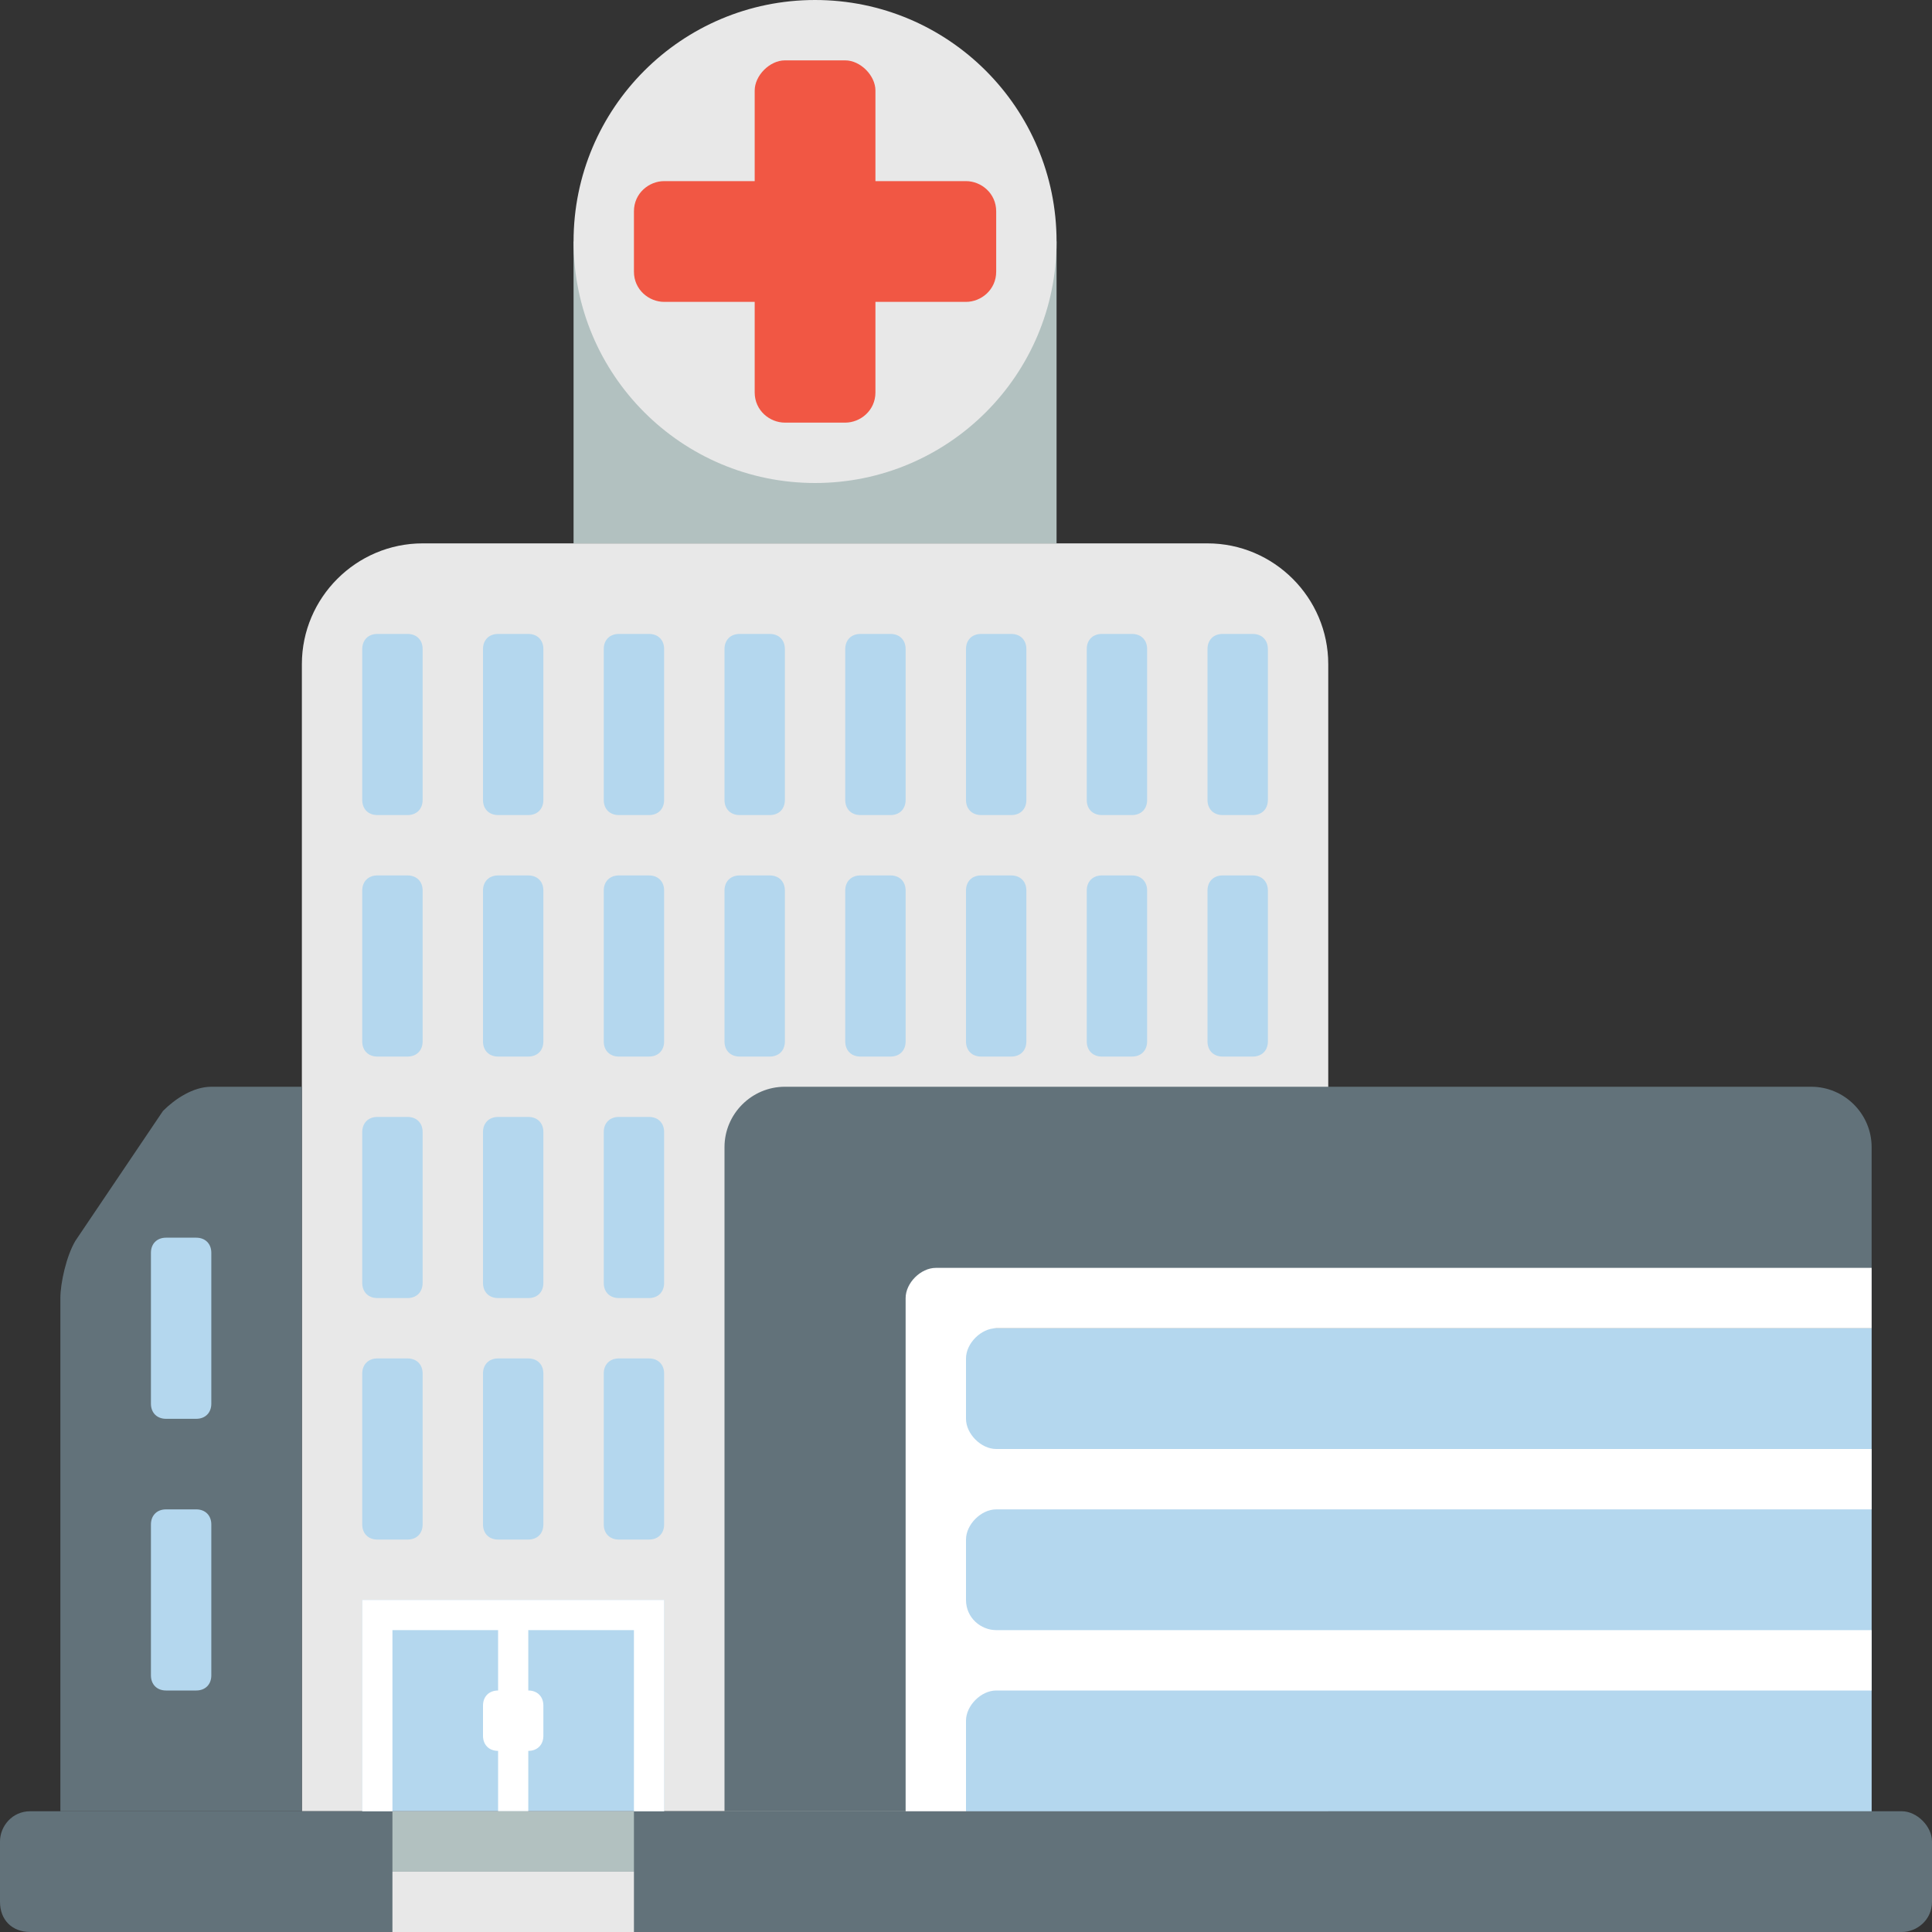
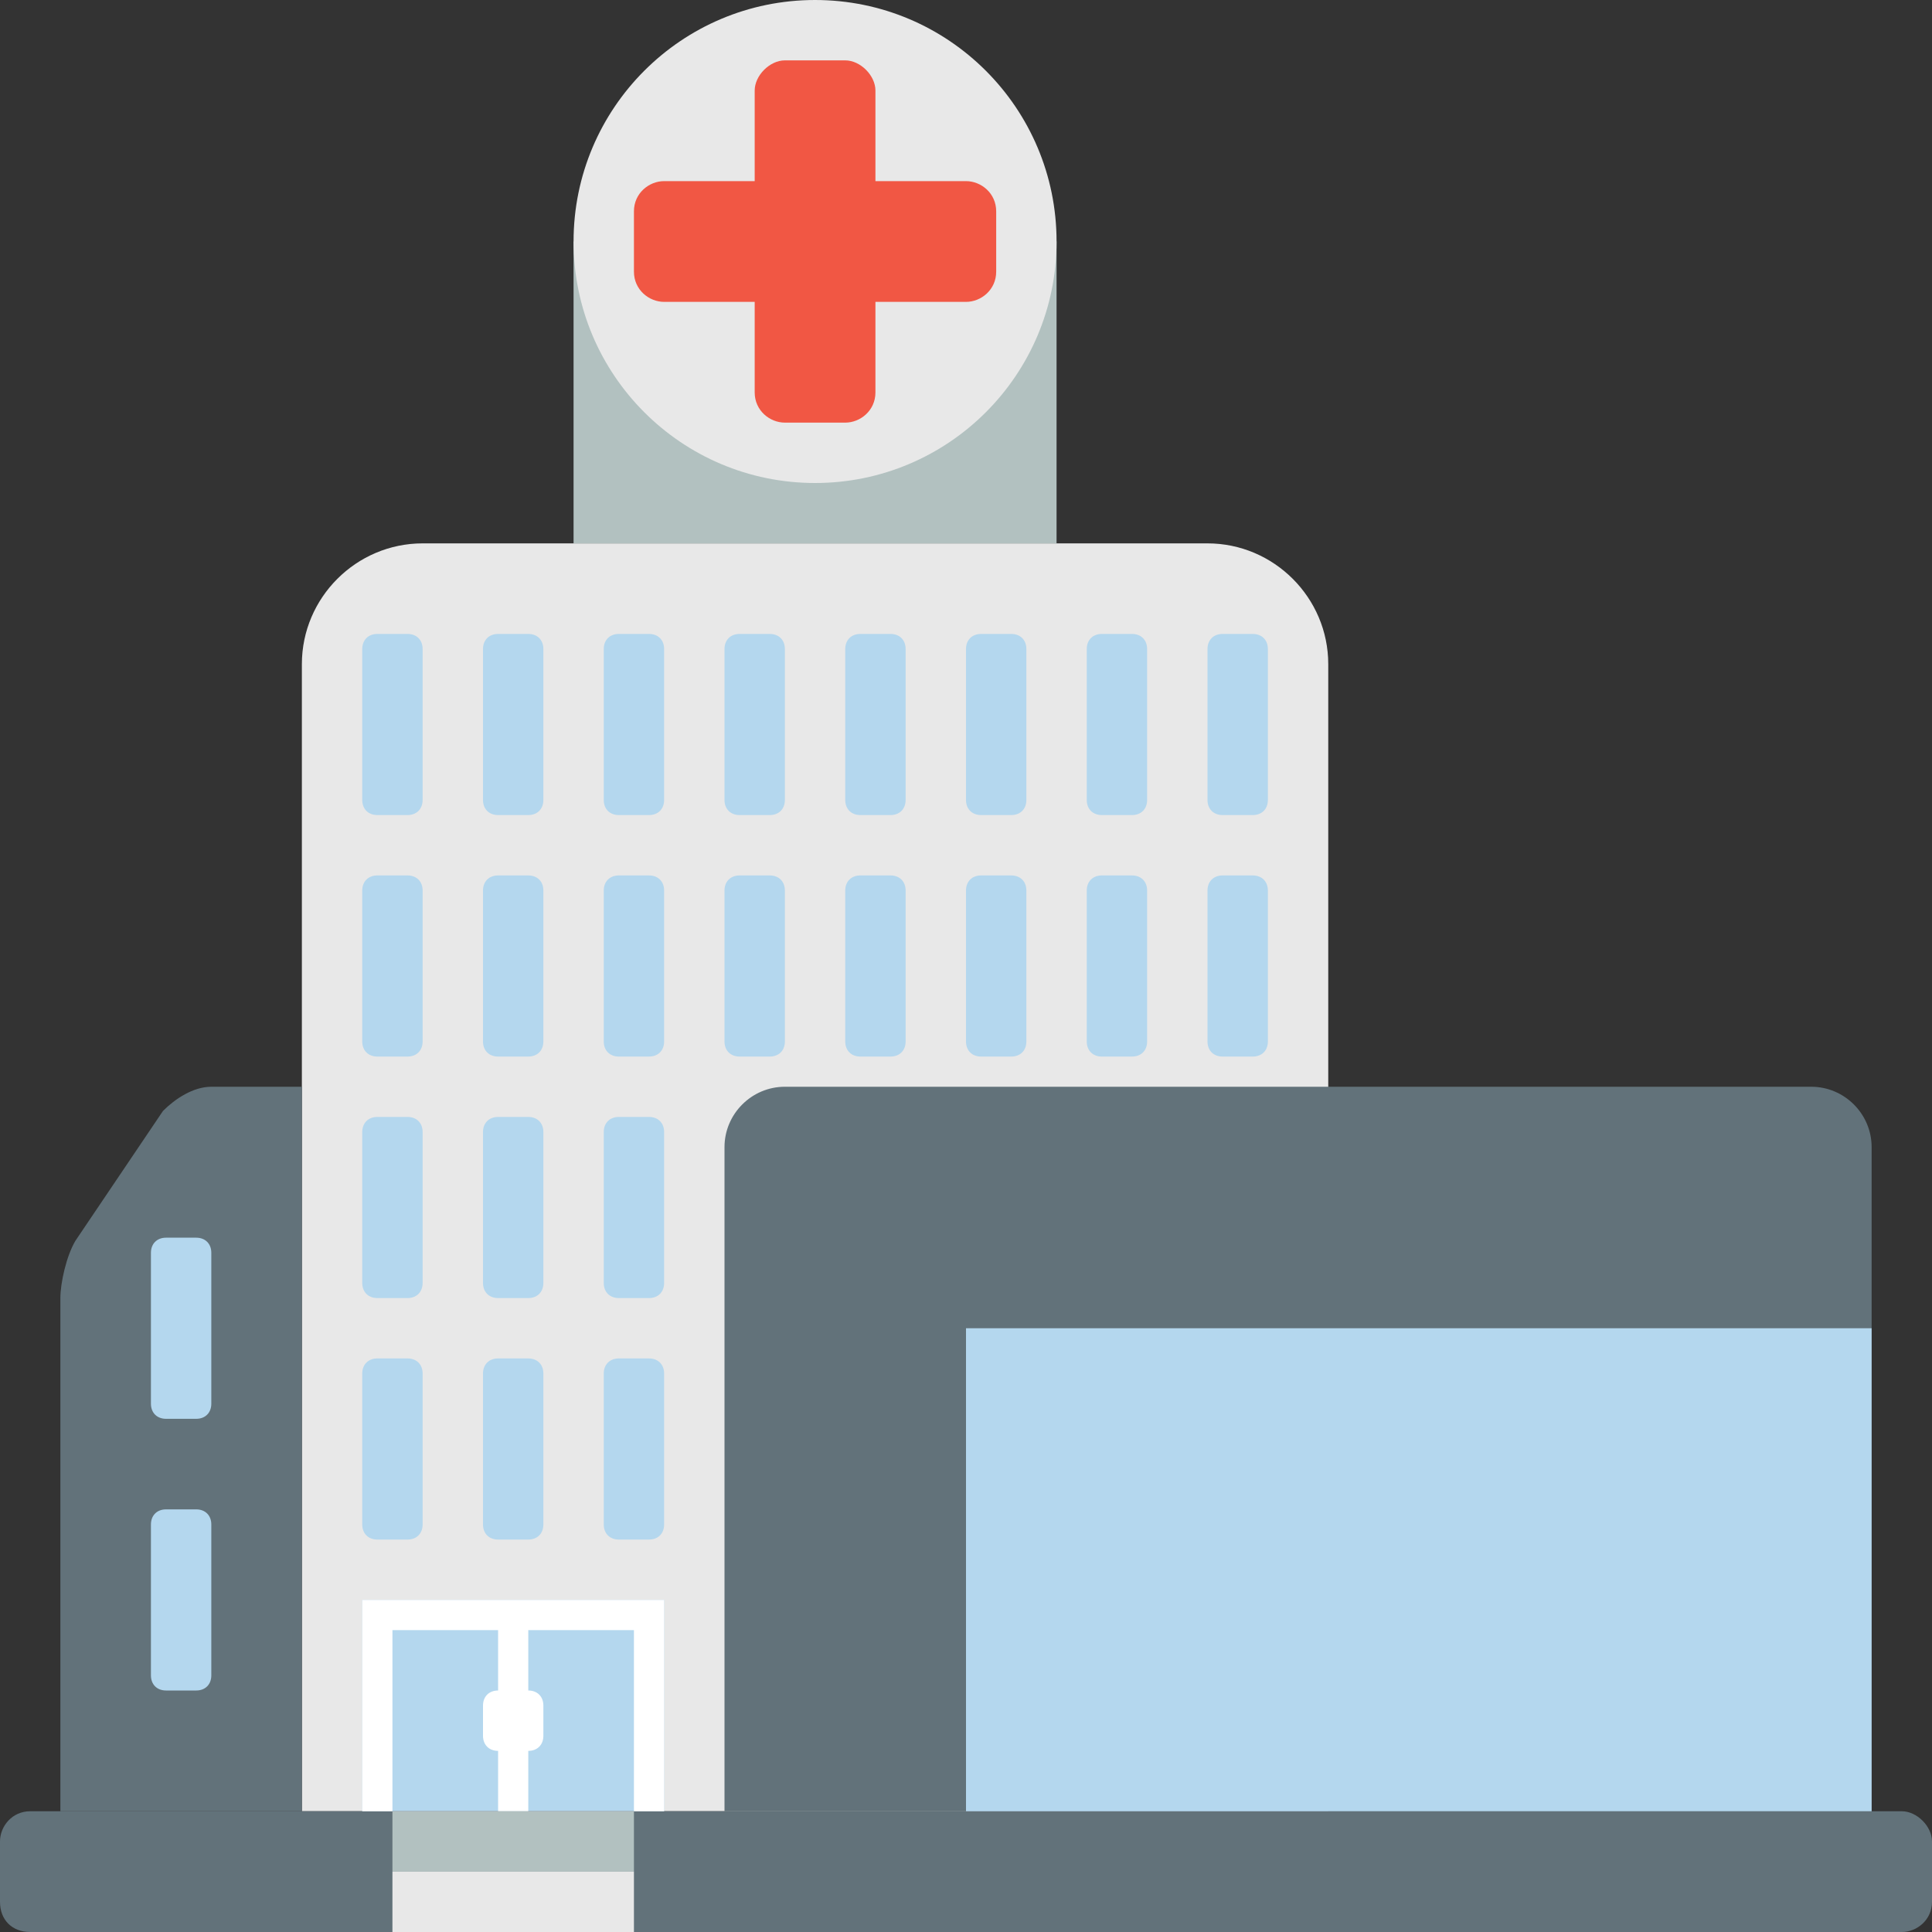
<svg xmlns="http://www.w3.org/2000/svg" viewBox="0 0 64 64">
  <rect x="0" y="0" width="64" height="64" fill="#333333" stroke="none" />
  <path fill="#e8e8e8" d="M40 18H14c-2.2 0-4 1.8-4 4v38h34V22c0-2.2-1.8-4-4-4" />
  <path fill="#62727a" d="M60 36H26c-1.1 0-2 .9-2 2v22h38V38c0-1.1-.9-2-2-2M7 36c-.6 0-1.2.4-1.6.8l-2.9 4.3c-.3.5-.5 1.4-.5 1.9v17h8V36H7" />
  <path fill="#b4d7ee" d="M12 53h10v7H12z" />
  <path fill="#62727a" d="M63 60H1c-.6 0-1 .5-1 1v2c0 .6.4 1 1 1h62c.5 0 1-.4 1-1v-2c0-.5-.5-1-1-1" />
  <path fill="#b4d7ee" d="M14 34.5c0 .3-.2.5-.5.5h-1c-.3 0-.5-.2-.5-.5v-5c0-.3.2-.5.5-.5h1c.3 0 .5.2.5.5v5m4 0c0 .3-.2.5-.5.5h-1c-.3 0-.5-.2-.5-.5v-5c0-.3.2-.5.5-.5h1c.3 0 .5.2.5.5v5m4 0c0 .3-.2.5-.5.5h-1c-.3 0-.5-.2-.5-.5v-5c0-.3.2-.5.5-.5h1c.3 0 .5.2.5.5v5m4 0c0 .3-.2.5-.5.5h-1c-.3 0-.5-.2-.5-.5v-5c0-.3.2-.5.5-.5h1c.3 0 .5.2.5.5v5m4 0c0 .3-.2.5-.5.5h-1c-.3 0-.5-.2-.5-.5v-5c0-.3.2-.5.5-.5h1c.3 0 .5.2.5.5v5m-16 8c0 .3-.2.5-.5.5h-1c-.3 0-.5-.2-.5-.5v-5c0-.3.2-.5.5-.5h1c.3 0 .5.2.5.5v5m4 0c0 .3-.2.5-.5.5h-1c-.3 0-.5-.2-.5-.5v-5c0-.3.2-.5.5-.5h1c.3 0 .5.2.5.5v5m4 0c0 .3-.2.5-.5.5h-1c-.3 0-.5-.2-.5-.5v-5c0-.3.2-.5.5-.5h1c.3 0 .5.2.5.5v5m-8 8c0 .3-.2.5-.5.5h-1c-.3 0-.5-.2-.5-.5v-5c0-.3.2-.5.5-.5h1c.3 0 .5.2.5.5v5m4 0c0 .3-.2.5-.5.5h-1c-.3 0-.5-.2-.5-.5v-5c0-.3.2-.5.5-.5h1c.3 0 .5.2.5.5v5m4 0c0 .3-.2.5-.5.5h-1c-.3 0-.5-.2-.5-.5v-5c0-.3.2-.5.5-.5h1c.3 0 .5.2.5.5v5M32 44h30v16H32zM7 46.5c0 .3-.2.5-.5.5h-1c-.3 0-.5-.2-.5-.5v-5c0-.3.2-.5.5-.5h1c.3 0 .5.2.5.5v5m0 9c0 .3-.2.5-.5.5h-1c-.3 0-.5-.2-.5-.5v-5c0-.3.2-.5.5-.5h1c.3 0 .5.2.5.5v5" />
  <g fill="#fff">
    <path d="M21 53h-9v7h1v-6h3.5v6h1v-6H21v6h1v-7z" />
    <path d="M17.5 56h-1c-.3 0-.5.2-.5.5v1c0 .3.2.5.5.5h1c.3 0 .5-.2.5-.5v-1c0-.3-.2-.5-.5-.5" />
  </g>
  <path fill="#b2c1c0" d="M13 60h8v2h-8z" />
  <path fill="#e8e8e8" d="M13 62h8v2h-8z" />
-   <path fill="#fff" d="M33 44h29v-2H31c-.5 0-1 .5-1 1v17h2v-3c0-.5.5-1 1-1h29v-2H33c-.5 0-1-.4-1-1v-2c0-.5.5-1 1-1h29v-2H33c-.5 0-1-.5-1-1v-2c0-.5.5-1 1-1" />
  <path fill="#b4d7ee" d="M14 26.5c0 .3-.2.5-.5.5h-1c-.3 0-.5-.2-.5-.5v-5c0-.3.2-.5.5-.5h1c.3 0 .5.2.5.5v5m4 0c0 .3-.2.5-.5.5h-1c-.3 0-.5-.2-.5-.5v-5c0-.3.2-.5.5-.5h1c.3 0 .5.2.5.5v5m4 0c0 .3-.2.5-.5.5h-1c-.3 0-.5-.2-.5-.5v-5c0-.3.2-.5.5-.5h1c.3 0 .5.2.5.5v5m4 0c0 .3-.2.5-.5.5h-1c-.3 0-.5-.2-.5-.5v-5c0-.3.2-.5.5-.5h1c.3 0 .5.2.5.5v5m4 0c0 .3-.2.5-.5.5h-1c-.3 0-.5-.2-.5-.5v-5c0-.3.2-.5.5-.5h1c.3 0 .5.2.5.5v5m4 8c0 .3-.2.5-.5.5h-1c-.3 0-.5-.2-.5-.5v-5c0-.3.2-.5.5-.5h1c.3 0 .5.2.5.5v5m0-8c0 .3-.2.5-.5.5h-1c-.3 0-.5-.2-.5-.5v-5c0-.3.2-.5.5-.5h1c.3 0 .5.2.5.5v5m4 8c0 .3-.2.5-.5.5h-1c-.3 0-.5-.2-.5-.5v-5c0-.3.2-.5.5-.5h1c.3 0 .5.2.5.5v5m0-8c0 .3-.2.5-.5.5h-1c-.3 0-.5-.2-.5-.5v-5c0-.3.2-.5.5-.5h1c.3 0 .5.2.5.5v5m4 8c0 .3-.2.5-.5.5h-1c-.3 0-.5-.2-.5-.5v-5c0-.3.2-.5.5-.5h1c.3 0 .5.2.5.5v5m0-8c0 .3-.2.5-.5.5h-1c-.3 0-.5-.2-.5-.5v-5c0-.3.2-.5.5-.5h1c.3 0 .5.2.5.5v5" />
  <path fill="#b2c1c0" d="M19 8h16v10H19z" />
  <circle cx="27" cy="8" r="8" fill="#e8e8e8" />
  <path fill="#f15744" d="M32 6h-3V3c0-.5-.5-1-1-1h-2c-.5 0-1 .5-1 1v3h-3c-.5 0-1 .4-1 1v2c0 .6.5 1 1 1h3v3c0 .6.5 1 1 1h2c.5 0 1-.4 1-1v-3h3c.5 0 1-.4 1-1V7c0-.6-.5-1-1-1" />
</svg>